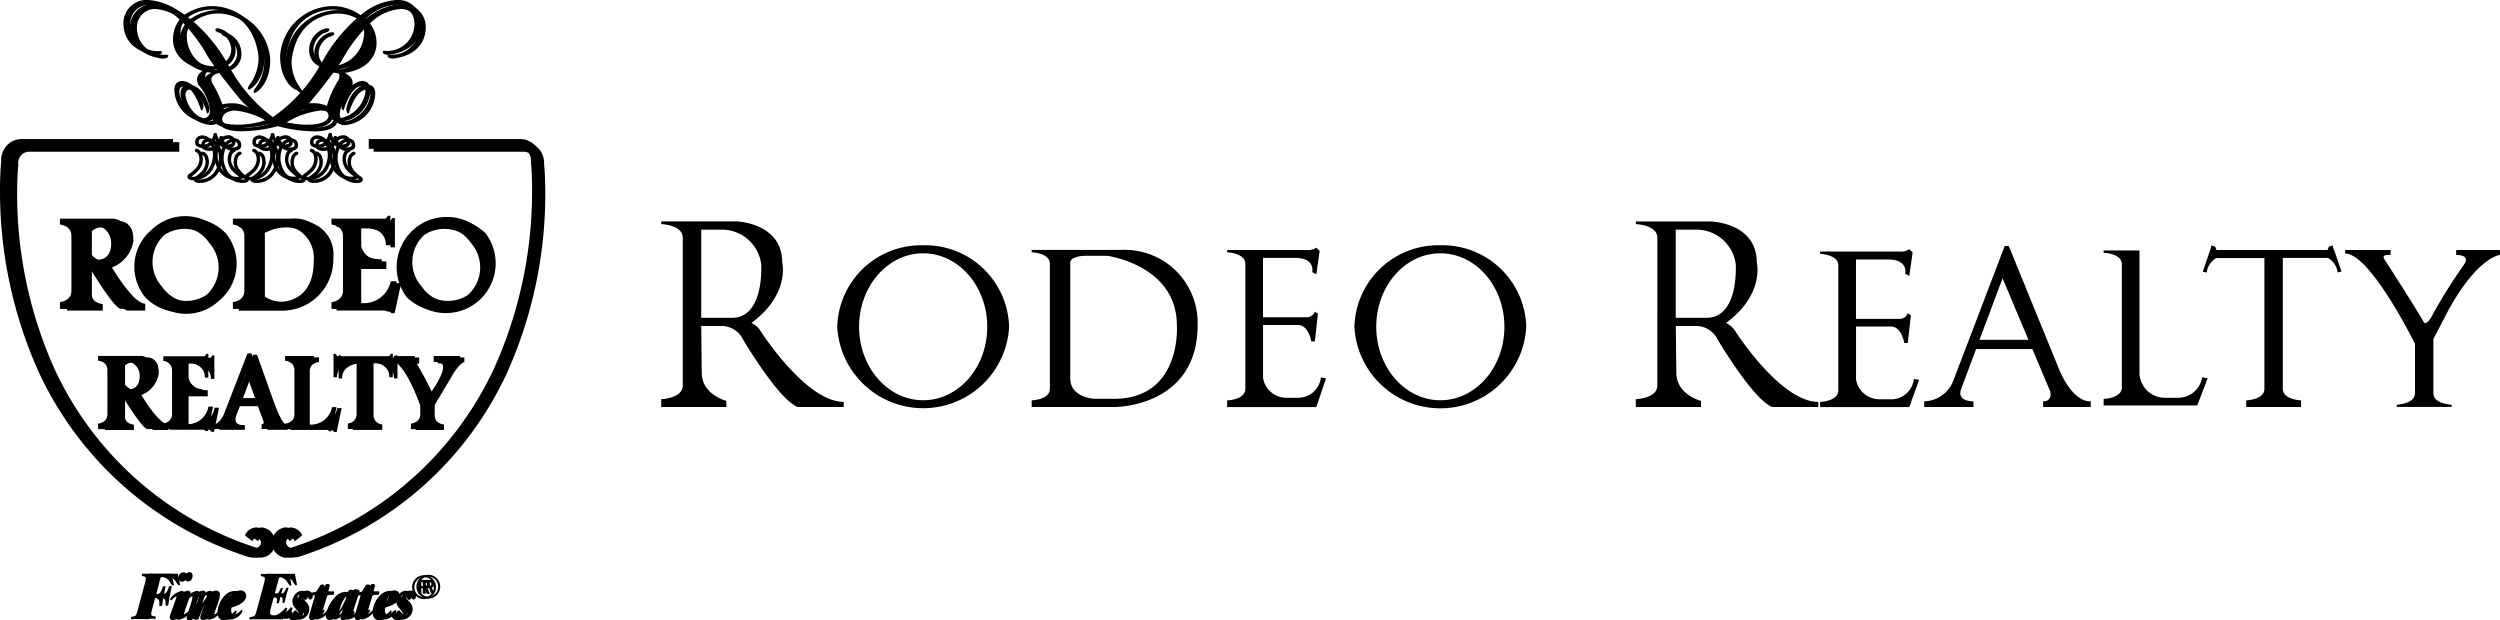
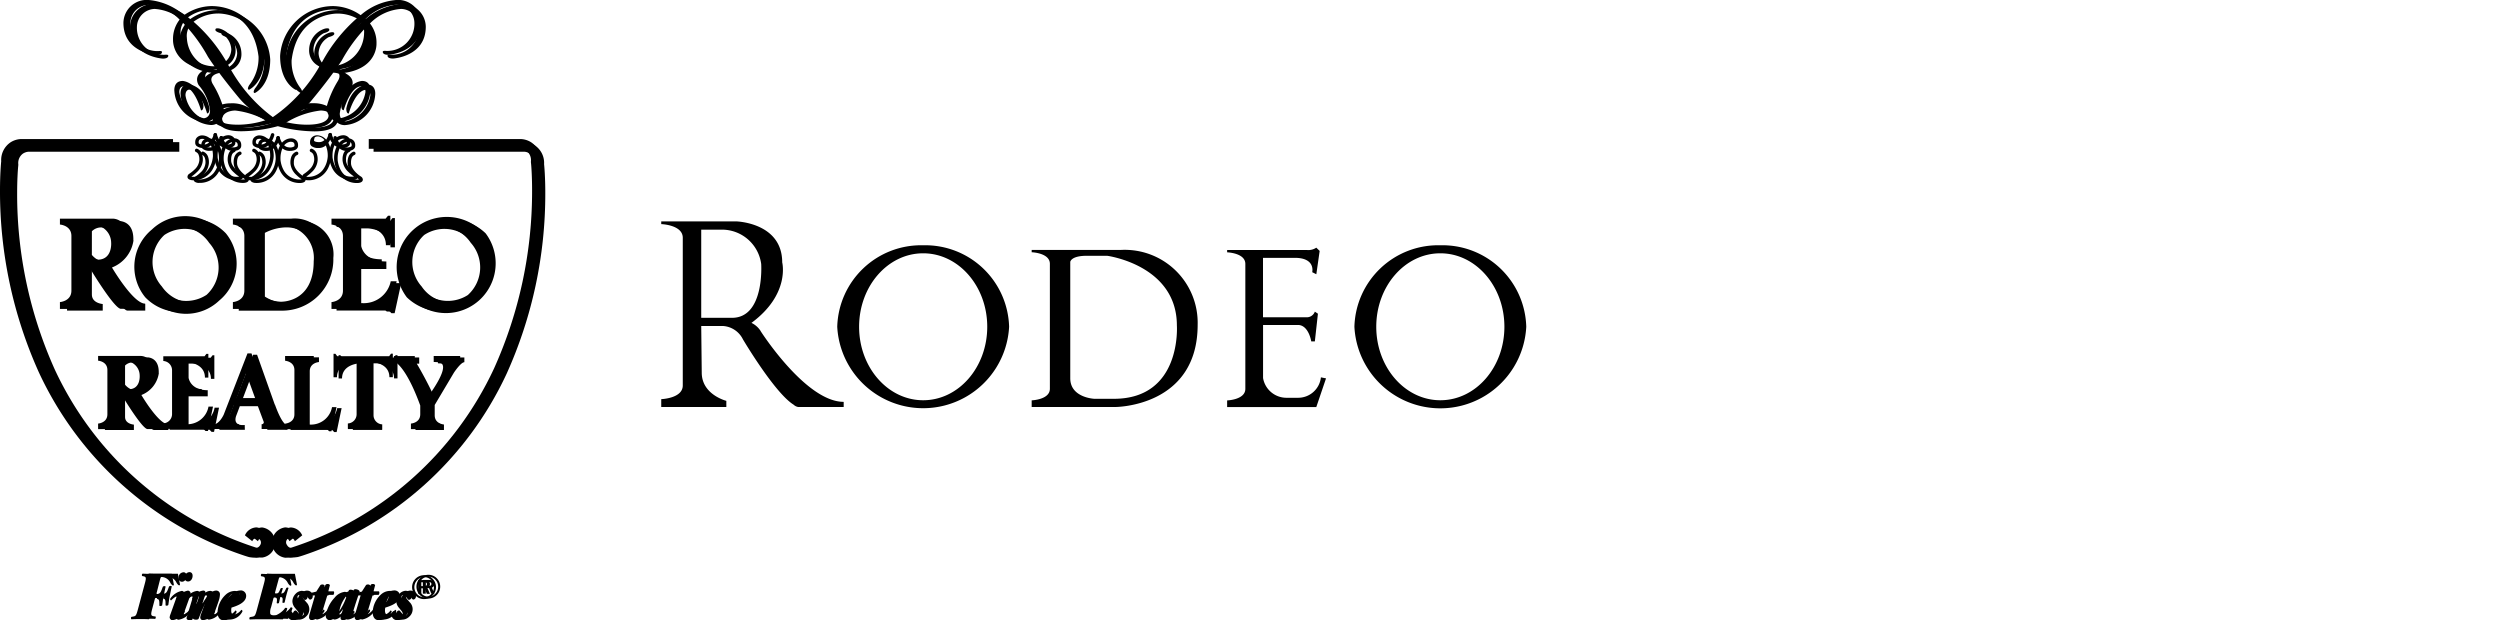
<svg xmlns="http://www.w3.org/2000/svg" id="Group_104634" data-name="Group 104634" width="169.877" height="42.148" viewBox="0 0 169.877 42.148">
  <defs>
    <clipPath id="clip-path">
      <rect id="Rectangle_44425" data-name="Rectangle 44425" width="169.877" height="42.148" fill="none" />
    </clipPath>
  </defs>
  <g id="Group_104633" data-name="Group 104633" transform="translate(0 0)" clip-path="url(#clip-path)">
    <path id="Path_74936" data-name="Path 74936" d="M41.609,13.452a1.444,1.444,0,0,0-.656-1.3,1.424,1.424,0,0,0-.659-.208H29.935v.659H40.277a.82.82,0,0,1,.367.133.8.8,0,0,1,.31.729v.017l0,.019s0,.041.012.127c.023.257.068.895.068,1.813a29.268,29.268,0,0,1-2.583,12.084A22.978,22.978,0,0,1,24.74,39.685a.912.912,0,0,1-.468.043h0a.378.378,0,0,1-.262-.2.3.3,0,1,1,.525-.285.278.278,0,0,1,.013.028h0l.5-.4a.891.891,0,0,0-.792-.541,1.041,1.041,0,0,0-.015,2.06,2.642,2.642,0,0,0,.5-.036c.018,0,.257-.07.516-.161A23.592,23.592,0,0,0,39.045,27.807a29.934,29.934,0,0,0,2.646-12.364c0-1.138-.069-1.86-.082-1.991" transform="translate(-4.878 -2.494)" />
    <path id="Path_74937" data-name="Path 74937" d="M.082,13.452a1.444,1.444,0,0,1,.656-1.3,1.424,1.424,0,0,1,.659-.208H11.757v.659H1.414a.821.821,0,0,0-.366.133.8.8,0,0,0-.31.729v.017l0,.019s0,.041-.013.127c-.022.257-.067.895-.067,1.813A29.268,29.268,0,0,0,3.238,27.527,22.981,22.981,0,0,0,16.951,39.685a.911.911,0,0,0,.468.043h0a.378.378,0,0,0,.262-.2.3.3,0,1,0-.525-.285.278.278,0,0,0-.013.028h0l-.5-.4a.891.891,0,0,1,.792-.541,1.041,1.041,0,0,1,.015,2.06,2.642,2.642,0,0,1-.5-.036c-.018,0-.257-.07-.516-.161A23.592,23.592,0,0,1,2.646,27.807,29.921,29.921,0,0,1,0,15.443c0-1.138.069-1.86.082-1.991" transform="translate(0 -2.494)" />
    <path id="Path_74938" data-name="Path 74938" d="M16.885,51.716c-.1.135-.3.317-.354.317-.032,0-.04-.037-.016-.1.119-.331.219-.6.294-.833a1.468,1.468,0,0,0,.08-.415.252.252,0,0,0-.251-.271c-.39,0-.7.49-.93.866h-.017l.187-.572c.036-.108.052-.294-.131-.294a.971.971,0,0,0-.76.555.08.08,0,0,0,.072.074c.092-.1.256-.252.338-.252.048,0,.044.074.017.168-.06.2-.362,1.2-.382,1.263-.04.149.116.187.215.187s.163-.019.191-.085a7.9,7.9,0,0,1,.616-1.309c.139-.21.247-.3.3-.3.036,0,.052.028.052.066a.822.822,0,0,1-.052.218c-.1.326-.218.647-.339.974a.833.833,0,0,0-.059.251.192.192,0,0,0,.172.183,1.063,1.063,0,0,0,.836-.6c0-.061-.036-.1-.08-.089m1.407-1.3a.925.925,0,0,0-.624.271,1.711,1.711,0,0,0-.537,1.188c0,.3.139.536.426.536a1,1,0,0,0,.866-.559.093.093,0,0,0-.079-.108.786.786,0,0,1-.517.326c-.119,0-.171-.13-.171-.256a.864.864,0,0,1,.02-.225c.322-.1,1-.32,1-.8a.369.369,0,0,0-.386-.373m-.207.7a.806.806,0,0,1-.378.265,1.727,1.727,0,0,1,.275-.643c.059-.079.119-.12.17-.12s.076.055.076.107a.769.769,0,0,1-.143.392m3.623.475c-.013.02-.025.036-.036.055a1.558,1.558,0,0,1-.585.426v0a.418.418,0,0,1-.04.015.826.826,0,0,1-.146.033l-.043,0a.432.432,0,0,1-.045,0h-.105c-.29,0-.354-.032-.39-.112a.861.861,0,0,1,.056-.442L20.526,51c.032-.126.047-.14.151-.14h.262c.207,0,.247.038.223.261l-.012.116c.015.037.119.032.151,0,.036-.149.071-.316.119-.494s.1-.35.147-.494c-.012-.042-.112-.047-.151,0l-.051.112c-.1.223-.155.261-.362.261H20.74c-.1,0-.112-.009-.076-.14l.219-.811c.047-.176.059-.186.195-.186h.149a.678.678,0,0,1,.684.4c.2.307.236.123.236.123l-.141-.741H20.668c-.154,0-.358,0-.544-.014a.116.116,0,0,0-.028.163l.1.019c.186.037.183.126.083.5L19.81,51.67c-.116.434-.147.466-.335.5l-.135.023c-.056.018-.06.135-.021.163.2-.009.378-.014.578-.014h.517c.163,0,.343,0,.51,0l.164,0v0h.189v0l.284.008a3.6,3.6,0,0,0,.307-.736.109.109,0,0,0-.159-.028m-6.865-.768a.866.866,0,0,0,.051-.2.214.214,0,0,0-.183-.206,1.245,1.245,0,0,0-.8.536.091.091,0,0,0,.064.112c.063-.07.286-.265.354-.265.02,0,.02.028.007.065l-.413,1.16a.662.662,0,0,0-.048.2c0,.055.08.187.184.187a1.184,1.184,0,0,0,.835-.555.088.088,0,0,0-.075-.112,1.226,1.226,0,0,1-.374.294c-.028,0-.032-.028-.016-.07Zm-.014-1.669a.356.356,0,0,0-.351.353.239.239,0,0,0,.207.288c.182.018.318-.141.338-.345.018-.176-.059-.282-.194-.3m-2.034.513c.047-.176.052-.186.187-.186h.261a.679.679,0,0,1,.684.4c.195.307.236.123.236.123l-.142-.741h-1.44c-.156,0-.354,0-.545-.014a.121.121,0,0,0-.028.163l.095.019c.187.037.184.126.083.5l-.464,1.733c-.116.434-.147.466-.319.5l-.123.023c-.04.018-.044.135,0,.163.2-.009.377-.014.569-.014s.393,0,.616.014a.162.162,0,0,0,.028-.163l-.131-.018c-.2-.028-.2-.127-.1-.5l.167-.624c.032-.126.048-.14.147-.14h.31a.638.638,0,0,1,.121.009v-.122l.014.18c.127.016.153.093.155.307v.142c.025.051.154.035.19-.021.03-.185.053-.406.1-.628s.089-.449.135-.637c-.02-.051-.146-.047-.191.01l-.055.146c-.1.27-.158.328-.363.353v.01l-.042,0h-.309c-.1,0-.112-.009-.076-.135Zm18.769.3a.256.256,0,0,0-.088-.2.391.391,0,0,0-.266-.078h-.434v.937h.2v-.379H31.2l.151.379h.211l-.173-.412a.253.253,0,0,0,.174-.247m-.382.132h-.206v-.263H31.2c.107,0,.16.044.16.128s-.058.135-.175.135m-1.262.314a.624.624,0,0,0-.426.2.751.751,0,0,0-.223.508.733.733,0,0,0,.2.469l.131.164a.4.4,0,0,1,.116.237.141.141,0,0,1-.135.135c-.08,0-.159-.051-.315-.243-.047-.055-.079-.1-.123-.1-.1,0-.195.121-.195.27a.379.379,0,0,0,.393.36.687.687,0,0,0,.5-.206.669.669,0,0,0,.036-.992l-.151-.182a.334.334,0,0,1-.1-.209.12.12,0,0,1,.1-.122c.079,0,.155.051.314.266a.131.131,0,0,0,.091.065.215.215,0,0,0,.184-.242.379.379,0,0,0-.389-.373m-7.067,0a.622.622,0,0,0-.426.2.75.75,0,0,0-.222.508.732.732,0,0,0,.195.469l.131.164a.406.406,0,0,1,.115.237.141.141,0,0,1-.135.135c-.079,0-.159-.051-.313-.243-.048-.055-.08-.1-.123-.1-.1,0-.2.121-.2.27a.38.38,0,0,0,.394.36.687.687,0,0,0,.5-.206.669.669,0,0,0,.035-.992l-.151-.182a.332.332,0,0,1-.1-.209.12.12,0,0,1,.1-.122c.08,0,.155.051.314.266a.133.133,0,0,0,.093.065c.059,0,.182-.06.182-.242a.379.379,0,0,0-.389-.373m6.022,1.328a.781.781,0,0,1-.517.326c-.119,0-.171-.13-.171-.256a.864.864,0,0,1,.02-.225c.323-.1,1-.32,1-.8a.369.369,0,0,0-.386-.373.927.927,0,0,0-.624.271,1.711,1.711,0,0,0-.537,1.188c0,.3.139.536.426.536a1,1,0,0,0,.867-.559.093.093,0,0,0-.08-.108m-.362-1a.246.246,0,0,1,.171-.12c.048,0,.076.055.076.107a.761.761,0,0,1-.143.392.811.811,0,0,1-.377.265,1.722,1.722,0,0,1,.274-.643m3.215-1.156a.772.772,0,0,0-.57-.239.812.812,0,1,0,.57.239m-.1,1.057a.651.651,0,0,1-.939,0,.694.694,0,0,1,0-.965.636.636,0,0,1,.473-.2.626.626,0,0,1,.467.2.692.692,0,0,1,0,.964m-7.308,1.036c-.16.191-.351.358-.423.358-.044,0-.044-.042-.024-.108l.37-1.206h.4c.039-.032.083-.182.019-.242H24.3l.108-.424a.166.166,0,0,0-.148-.079.228.228,0,0,0-.135.037l-.286.448-.346.083c-.044.028-.072.14-.032.177h.294l-.362,1.234a.852.852,0,0,0-.044.252.2.2,0,0,0,.183.2,1.31,1.31,0,0,0,.867-.625c0-.061-.02-.1-.079-.107m3.1,0c-.159.191-.351.358-.422.358-.044,0-.044-.042-.024-.108l.37-1.206h.4c.04-.032.083-.182.02-.242h-.366l.108-.424a.166.166,0,0,0-.148-.079.224.224,0,0,0-.135.037l-.286.448-.346.083c-.044.028-.072.14-.032.177h.294l-.362,1.234a.859.859,0,0,0-.044.252.2.2,0,0,0,.184.2,1.306,1.306,0,0,0,.866-.625c0-.061-.019-.1-.079-.107m-1.052.089a.943.943,0,0,1-.374.288c-.028,0-.024-.037-.008-.1.152-.517.326-1.034.478-1.472a.264.264,0,0,0-.148-.12.4.4,0,0,0-.146-.028.183.183,0,0,0-.108.032l-.092.219a.3.3,0,0,0-.175-.107,1.045,1.045,0,0,0-.708.4,2.267,2.267,0,0,0-.6,1.239.281.281,0,0,0,.242.29c.29,0,.673-.369.907-.732h.016l-.119.358a.731.731,0,0,0-.044.2.173.173,0,0,0,.154.182,1.1,1.1,0,0,0,.8-.545c0-.065-.036-.1-.075-.1m-.839-.168c-.119.186-.338.46-.426.46-.032,0-.052-.028-.055-.074V51.94a2.291,2.291,0,0,1,.394-1.016c.135-.2.206-.242.267-.242s.119.042.166.176a3.842,3.842,0,0,1-.346.737" transform="translate(-2.348 -10.262)" />
    <path id="Path_74939" data-name="Path 74939" d="M22.128,32.712h-.145v0h-.219v-3.7c0-.591.632-.633.632-.633v-.321H20.447v.321s.633.042.633.633v3.007c0,.591-.633.633-.633.633v.376h1.379v0H23.3l.138.144H23.6l.342-1.639h-.306a1.452,1.452,0,0,1-1.51,1.182M33.8,19.56a3.407,3.407,0,0,0-5.081,4.509A3.407,3.407,0,0,0,33.8,19.56M32.886,23.9A2.513,2.513,0,0,1,29.42,23.2a2.514,2.514,0,0,1,.177-3.531,2.513,2.513,0,0,1,3.466.693,2.514,2.514,0,0,1-.177,3.531M6.848,23.751V21.687a1.625,1.625,0,0,1,.32.383c.306.5,1.711,2.781,2.12,2.781h1.218v-.424l-.01-.052c-.819,0-2.269-2.474-2.269-2.474A2.342,2.342,0,0,0,9.7,20.061l-.009-.051a1.125,1.125,0,0,0,0-.133c-.034-1.17-.945-1.153-.945-1.153H8.4c-.036,0-.074,0-.112,0H5.147v.4s.78.051.78.779v3.709c0,.729-.78.78-.78.78v.464H7.59V24.4s-.742-.047-.742-.647m0-4.338a.894.894,0,0,1,.707-.259,1.223,1.223,0,0,1,1.073,1.19s.1,1.127-.87,1.165a1.678,1.678,0,0,1-.367-.074,1.412,1.412,0,0,1-.544-.407Zm16.529,1.823a2.287,2.287,0,0,0-2.514-2.514H16.9v.4s.779.051.779.779v3.709c0,.729-.779.78-.779.78v.464h2.859a3.5,3.5,0,0,0,3.615-3.615m-4.683-1.705a3.262,3.262,0,0,1,1.461-.377,2.228,2.228,0,0,1,2.24,2.451c0,2.876-2.263,2.758-2.263,2.758a3.01,3.01,0,0,1-1.438-.472Zm8.667,5.5h.221l.448-2.059h-.4a1.872,1.872,0,0,1-1.98,1.485h-.354V22.006h1.722v-.519c-1.58,0-1.722-1.061-1.722-1.061v-1.2h.472s1.533.07,1.533,1.3H27.6v-2H27.44l-.165.2H23.6v.4s.779.051.779.779v3.709c0,.729-.779.78-.779.78v.464h3.583ZM16.025,19.56a3.276,3.276,0,0,0-4.626-.1,3.277,3.277,0,0,0-.455,4.606,3.277,3.277,0,0,0,4.627.1,3.277,3.277,0,0,0,.454-4.606M15.112,23.9a2.514,2.514,0,0,1-3.466-.693,2.513,2.513,0,0,1,.177-3.531,2.513,2.513,0,0,1,3.466.693,2.513,2.513,0,0,1-.177,3.531m12.407,4.171H23.991l-.125-.163h-.127V29.5h.234c0-.975,1.169-1.032,1.169-1.032h.165V32.02a.627.627,0,0,1-.595.62v.369h.009v.014h1.993v-.014h.01V32.64a.627.627,0,0,1-.595-.62V28.467h.237s1.169.057,1.169,1.032h.233V27.9h-.125Zm-8.141,3.227-1.215-3.419h-.271l-1.615,4.161s-.294.661-.7.661v.318h1.741l-.009-.331s-.813.131-.6-.595l.26-.689h1.606L19,32.544a.135.135,0,0,1-.147.147v.324h1.385v-.331s-.307.153-.861-1.39m-2.215-.377.636-1.685.612,1.685Zm-3.427,1.775h-.27V30.718h1.313V30.3c-1.2,0-1.313-.854-1.313-.854v-.967h.359S15,28.537,15,29.524h.233V27.911H15.1l-.126.165H12.171v.32a.629.629,0,0,1,.595.627v2.984a.63.63,0,0,1-.595.627v.373H14.9l.138.146h.168l.342-1.656h-.306a1.458,1.458,0,0,1-1.51,1.195m-3.5-2.062a1.9,1.9,0,0,0,1.193-1.49l-.008-.043a.767.767,0,0,0,0-.108c-.027-.949-.765-.935-.765-.935h-.278l-.092,0H7.741v.321s.631.042.631.633v3.007c0,.591-.631.633-.631.633v.376H9.723v-.367s-.6-.038-.6-.525V30.457a1.326,1.326,0,0,1,.26.311c.248.408,1.388,2.255,1.719,2.255h.987v-.344l-.008-.043c-.664,0-1.84-2.007-1.84-2.007m-.678-.377a1.14,1.14,0,0,1-.441-.33V28.613a.725.725,0,0,1,.574-.21.992.992,0,0,1,.87.965s.082.914-.7.945a1.4,1.4,0,0,1-.3-.061m20.98-1.787c.518,0,.554.118.554.118.413.412-.849,2.1-.849,2.1-.518-1.131-1.155-2.192-1.155-2.192h.165v-.432H27.841v.362s.765.188,1.79,3v.594c0,.591-.633.633-.633.633v.376h1.949v-.376s-.633-.042-.633-.633v-.709l1.315-2.211s.472-.715.715-.715v-.322h-1.8Z" transform="translate(-1.075 -3.866)" />
    <path id="Path_74940" data-name="Path 74940" d="M29.121,0a4.215,4.215,0,0,0-2.4,1.031A3.331,3.331,0,0,0,24.854.413,3.618,3.618,0,0,0,21.247,3.8c0,1.827,1.049,2.3,1.049,2.3.188,0,0-.306,0-.306a2.994,2.994,0,0,1-.636-1.945C22.072.519,24.854.649,24.854.649a2.809,2.809,0,0,1,1.643.563,10.752,10.752,0,0,0-2.361,2.937l-.083.146a1.136,1.136,0,0,1-.543-.936,1.321,1.321,0,0,1,.7-1.1c.449-.118.377-.248.377-.248,0-.153-.318-.059-.318-.059a1.524,1.524,0,0,0-1.049,1.4,1.183,1.183,0,0,0,.7,1.16,10.581,10.581,0,0,1-3.2,3.469,10.581,10.581,0,0,1-3.2-3.469,1.182,1.182,0,0,0,.7-1.16,1.524,1.524,0,0,0-1.048-1.4s-.319-.094-.319.059c0,0-.071.13.377.248a1.321,1.321,0,0,1,.7,1.1,1.136,1.136,0,0,1-.543.936c-.053-.093-.082-.146-.082-.146a10.767,10.767,0,0,0-2.362-2.937A2.812,2.812,0,0,1,16.587.649s2.781-.13,3.194,3.194a3,3,0,0,1-.637,1.945s-.188.306,0,.306c0,0,1.049-.472,1.049-2.3A3.618,3.618,0,0,0,16.587.413a3.332,3.332,0,0,0-1.869.618A4.214,4.214,0,0,0,12.32,0,1.581,1.581,0,0,0,10.6,1.556c0,2.051,2.24,2.181,2.24,2.181.424,0,.377-.213.377-.213,0-.082-.229-.053-.229-.053a1.841,1.841,0,0,1-1.918-1.917,1.251,1.251,0,0,1,1.22-1.22,3.3,3.3,0,0,1,2.128,1,2.122,2.122,0,0,0-.447,1.381s-.083,1.6,2.052,1.98c0,0,.055.009.149.017-.919.422-.448,1.088-.448,1.088a3.211,3.211,0,0,1,.762,1.7c0,.534-.432.534-.432.534a2.161,2.161,0,0,1-1.658-1.768c0-.392.244-.392.244-.392.785-.032,1.233,1.627,1.233,1.627.188,0,.165-.354.165-.354C15.682,5.552,14.629,5.5,14.629,5.5c-.66,0-.566.707-.566.707a2.235,2.235,0,0,0,2.075,2.075.8.8,0,0,0,.523-.176c.119.294.5.608,1.559.608a9.927,9.927,0,0,0,2.5-.347,9.927,9.927,0,0,0,2.5.347c1.063,0,1.44-.314,1.559-.608a.8.8,0,0,0,.523.176,2.235,2.235,0,0,0,2.075-2.075s.094-.707-.566-.707c0,0-1.053.047-1.407,1.635,0,0-.023.354.165.354,0,0,.448-1.658,1.234-1.627,0,0,.244,0,.244.392a2.161,2.161,0,0,1-1.658,1.768s-.433,0-.433-.534a3.2,3.2,0,0,1,.762-1.7s.471-.666-.448-1.088c.093-.008.149-.017.149-.017,2.134-.377,2.052-1.98,2.052-1.98a2.118,2.118,0,0,0-.448-1.381,3.307,3.307,0,0,1,2.129-1,1.251,1.251,0,0,1,1.22,1.22,1.841,1.841,0,0,1-1.917,1.917s-.23-.029-.23.053c0,0-.047.213.377.213,0,0,2.24-.13,2.24-2.181A1.581,1.581,0,0,0,29.121,0M22.244,7.373l-.01.008h0l.011-.008m-3.037.008h0l-.01-.008.011.008M14.488,2.3a1.2,1.2,0,0,1,.166-.743,10.735,10.735,0,0,1,1.689,2.3c.136.21.286.429.444.649h0a2.292,2.292,0,0,1-2.3-2.2m1.78,3.195c-.363-.609.3-.757.526-.789l.075-.009h.058c.752,1.032,1.585,2.018,1.585,2.018a5.466,5.466,0,0,0,.675.65,2.158,2.158,0,0,0-1.3-.351,2.067,2.067,0,0,0-.867.186,6.689,6.689,0,0,0-.748-1.706m2.118,2.973c-1.563,0-1.494-.594-1.48-.668a1.261,1.261,0,0,0,.068-.161c.223-.356.822-.35.822-.35a5.774,5.774,0,0,1,2.444.88,6.289,6.289,0,0,1-1.855.3m4.668,0a6.289,6.289,0,0,1-1.855-.3,5.774,5.774,0,0,1,2.444-.88s.6-.006.822.35a1.375,1.375,0,0,0,.067.161c.015.074.084.668-1.479.668m2.118-2.973A6.719,6.719,0,0,0,24.424,7.2a2.067,2.067,0,0,0-.867-.186,2.152,2.152,0,0,0-1.3.351,5.579,5.579,0,0,0,.675-.65s.831-.986,1.584-2.018h.059l.074.009c.231.032.889.18.526.789M26.952,2.3a2.292,2.292,0,0,1-2.3,2.2c.157-.22.308-.439.444-.649a10.735,10.735,0,0,1,1.689-2.3,1.2,1.2,0,0,1,.165.743" transform="translate(-2.213 0)" />
    <path id="Path_74941" data-name="Path 74941" d="M18.6,13.814a2.11,2.11,0,0,1-.219-.808,1.893,1.893,0,0,1,.2-.924c-.021-.029-.041-.059-.058-.087a1.565,1.565,0,0,1-.183-.423.117.117,0,0,1,.086-.142.116.116,0,0,1,.142.086s.01.041.035.108a1.322,1.322,0,0,0,.119.246l0,0a.927.927,0,0,1,.108-.1.84.84,0,0,1,.481-.195.505.505,0,0,1,.422.173.453.453,0,0,1,.089.279.5.5,0,0,1,0,.063.29.29,0,0,1-.089.206.434.434,0,0,1-.174.1,1,1,0,0,1-.3.042h-.029a.737.737,0,0,1-.479-.176,1.77,1.77,0,0,0-.134.738s0,.018,0,.057.01.093.023.16a1.851,1.851,0,0,0,.165.487A1.239,1.239,0,0,0,20,14.4c.006,0,.027,0,.054-.008l.024-.006a2.346,2.346,0,0,1-.366-.294,1.211,1.211,0,0,1-.413-.819c0-.01,0-.033,0-.065a1.088,1.088,0,0,1,.056-.351.581.581,0,0,1,.328-.358.118.118,0,0,1,.087.219.343.343,0,0,0-.192.219.867.867,0,0,0-.043.271c0,.032,0,.049,0,.049v.011c-.009.362.381.718.588.862.067.049.109.074.109.074l.023.018a.26.26,0,0,1,.089.181.191.191,0,0,1-.081.154.353.353,0,0,1-.113.053.7.7,0,0,1-.136.025H20a1.482,1.482,0,0,1-1.4-.818m.635-1.61h.024a.548.548,0,0,0,.305-.074.049.049,0,0,0,.018-.044l0-.021a.176.176,0,0,0,0-.035.222.222,0,0,0-.04-.135c-.032-.037-.083-.079-.233-.081l-.022,0a.614.614,0,0,0-.074.016.662.662,0,0,0-.237.124.722.722,0,0,0-.1.1.518.518,0,0,0,.36.142" transform="translate(-3.829 -2.386)" />
    <path id="Path_74942" data-name="Path 74942" d="M16.44,14.633h-.009a.52.52,0,0,1-.248-.077A.192.192,0,0,1,16.1,14.4a.259.259,0,0,1,.09-.182l.023-.017s.042-.025.108-.074a2.155,2.155,0,0,0,.246-.207.986.986,0,0,0,.343-.655v-.011s0-.017,0-.05a.818.818,0,0,0-.043-.271.34.34,0,0,0-.191-.219.118.118,0,0,1,.087-.219.576.576,0,0,1,.326.358,1.067,1.067,0,0,1,.057.351c0,.033,0,.057,0,.066a1.207,1.207,0,0,1-.412.817,2.36,2.36,0,0,1-.367.3.723.723,0,0,0,.077.013,1.261,1.261,0,0,0,1.025-.436,1.661,1.661,0,0,0,.333-.742,1.523,1.523,0,0,0,.028-.213,1.78,1.78,0,0,0-.134-.741.732.732,0,0,1-.475.174h-.035a.714.714,0,0,1-.469-.14.288.288,0,0,1-.09-.2.4.4,0,0,1,0-.063.453.453,0,0,1,.089-.279.5.5,0,0,1,.423-.173.841.841,0,0,1,.479.195.992.992,0,0,1,.108.1,1.374,1.374,0,0,0,.122-.251,1.012,1.012,0,0,0,.035-.108.118.118,0,0,1,.142-.087.117.117,0,0,1,.086.142,1.571,1.571,0,0,1-.181.423c-.018.028-.038.058-.059.087a1.911,1.911,0,0,1,.2.927,2.11,2.11,0,0,1-.22.8,1.48,1.48,0,0,1-1.4.818ZM16.9,11.9a.218.218,0,0,0-.04.135.227.227,0,0,0,0,.028v.006l0,.021a.055.055,0,0,0,.018.045.233.233,0,0,0,.082.044.83.83,0,0,0,.223.03h.03a.513.513,0,0,0,.354-.143l-.04-.044a.649.649,0,0,0-.378-.2l-.02,0c-.152,0-.2.044-.234.081" transform="translate(-3.362 -2.386)" />
-     <path id="Path_74943" data-name="Path 74943" d="M23.519,13.815a2.092,2.092,0,0,1-.219-.809,1.892,1.892,0,0,1,.2-.923c-.021-.029-.041-.059-.059-.087a1.6,1.6,0,0,1-.182-.423.118.118,0,0,1,.087-.142.116.116,0,0,1,.142.086s.01.041.035.109a1.346,1.346,0,0,0,.119.246l0,0a.81.81,0,0,1,.108-.1.833.833,0,0,1,.482-.195.507.507,0,0,1,.421.172.455.455,0,0,1,.089.28.394.394,0,0,1,0,.063.29.29,0,0,1-.089.2.445.445,0,0,1-.174.1,1.017,1.017,0,0,1-.3.041h-.029a.745.745,0,0,1-.479-.176,1.782,1.782,0,0,0-.134.737s0,.019,0,.057.01.093.024.161a1.835,1.835,0,0,0,.165.487,1.241,1.241,0,0,0,1.194.691.48.48,0,0,0,.052-.009A.115.115,0,0,0,25,14.383a2.372,2.372,0,0,1-.366-.294,1.212,1.212,0,0,1-.413-.817c0-.009,0-.033,0-.067a1.084,1.084,0,0,1,.056-.351A.584.584,0,0,1,24.6,12.5a.117.117,0,0,1,.153.066.119.119,0,0,1-.066.153.339.339,0,0,0-.191.218.848.848,0,0,0-.044.271.411.411,0,0,0,0,.05v.01c-.009.363.381.719.588.863.067.048.109.073.109.074l.023.017a.262.262,0,0,1,.089.182.191.191,0,0,1-.081.154.371.371,0,0,1-.113.053.668.668,0,0,1-.135.024h-.017a1.481,1.481,0,0,1-1.4-.818m.635-1.61h.024a.556.556,0,0,0,.305-.074.054.054,0,0,0,.018-.045l0-.021s0-.009,0-.034a.222.222,0,0,0-.04-.135c-.032-.038-.083-.08-.233-.081l-.022,0a.477.477,0,0,0-.075.016.645.645,0,0,0-.237.123.812.812,0,0,0-.1.1.522.522,0,0,0,.36.143" transform="translate(-4.855 -2.386)" />
    <path id="Path_74944" data-name="Path 74944" d="M21.356,14.633h-.008a.52.52,0,0,1-.248-.077.192.192,0,0,1-.082-.154.263.263,0,0,1,.09-.182l.023-.017s.042-.025.108-.074a2.152,2.152,0,0,0,.246-.207.986.986,0,0,0,.343-.657v-.01a.394.394,0,0,0,0-.05.844.844,0,0,0-.044-.271.338.338,0,0,0-.191-.219.118.118,0,0,1,.087-.219.579.579,0,0,1,.327.358,1.06,1.06,0,0,1,.055.351c0,.032,0,.056,0,.066a1.207,1.207,0,0,1-.412.818,2.36,2.36,0,0,1-.367.3.457.457,0,0,0,.077.013,1.263,1.263,0,0,0,1.025-.435,1.671,1.671,0,0,0,.334-.742,1.6,1.6,0,0,0,.028-.214,1.8,1.8,0,0,0-.133-.741.736.736,0,0,1-.476.174H22.1a.714.714,0,0,1-.469-.14.292.292,0,0,1-.09-.2.536.536,0,0,1,0-.065.453.453,0,0,1,.089-.279.506.506,0,0,1,.423-.173.841.841,0,0,1,.479.195.925.925,0,0,1,.108.1,1.324,1.324,0,0,0,.122-.251,1.012,1.012,0,0,0,.035-.108.118.118,0,0,1,.142-.087.117.117,0,0,1,.086.142,1.559,1.559,0,0,1-.182.423c-.017.028-.037.058-.058.087a1.91,1.91,0,0,1,.2.927,2.075,2.075,0,0,1-.22.805,1.48,1.48,0,0,1-1.4.818Zm.46-2.736a.219.219,0,0,0-.04.135v.033l0,.021a.055.055,0,0,0,.018.045.227.227,0,0,0,.082.044.83.83,0,0,0,.223.03h.029a.517.517,0,0,0,.355-.143l-.04-.044a.651.651,0,0,0-.378-.2l-.02,0c-.152,0-.2.044-.234.081" transform="translate(-4.388 -2.386)" />
    <path id="Path_74945" data-name="Path 74945" d="M28.465,13.815a2.079,2.079,0,0,1-.219-.809,1.9,1.9,0,0,1,.2-.923c-.021-.029-.041-.059-.059-.087a1.651,1.651,0,0,1-.183-.423.119.119,0,0,1,.088-.142.117.117,0,0,1,.142.086.983.983,0,0,0,.035.109,1.346,1.346,0,0,0,.119.246l0,0a.924.924,0,0,1,.108-.1.84.84,0,0,1,.481-.195.5.5,0,0,1,.421.172.457.457,0,0,1,.089.28.505.505,0,0,1,0,.063.291.291,0,0,1-.09.2.437.437,0,0,1-.173.1.993.993,0,0,1-.3.041h-.03a.749.749,0,0,1-.479-.176,1.768,1.768,0,0,0-.133.737.517.517,0,0,0,0,.057c0,.038.01.093.023.161a1.87,1.87,0,0,0,.165.487,1.24,1.24,0,0,0,1.192.691.533.533,0,0,0,.055-.008l.023-.006a2.372,2.372,0,0,1-.366-.294,1.208,1.208,0,0,1-.412-.817c0-.009,0-.033,0-.067a1.065,1.065,0,0,1,.056-.351.579.579,0,0,1,.327-.358.118.118,0,0,1,.153.066.119.119,0,0,1-.066.153.342.342,0,0,0-.192.218.844.844,0,0,0-.043.271c0,.033,0,.049,0,.049v.011c-.009.363.381.719.588.863.066.048.109.073.109.073l.022.018a.259.259,0,0,1,.09.182.2.2,0,0,1-.081.154.394.394,0,0,1-.114.053.668.668,0,0,1-.135.024h-.017a1.48,1.48,0,0,1-1.4-.818M29.1,12.2h.025a.558.558,0,0,0,.305-.074.057.057,0,0,0,.019-.045v-.021a.3.3,0,0,0,0-.034.227.227,0,0,0-.04-.135c-.032-.038-.084-.08-.233-.081l-.022,0a.49.49,0,0,0-.074.016.639.639,0,0,0-.237.123.765.765,0,0,0-.1.1.521.521,0,0,0,.359.143" transform="translate(-5.887 -2.386)" />
-     <path id="Path_74946" data-name="Path 74946" d="M26.3,14.632h-.008a.516.516,0,0,1-.248-.077.194.194,0,0,1-.083-.154.26.26,0,0,1,.091-.182l.023-.017s.041-.025.108-.074a2.155,2.155,0,0,0,.246-.207.989.989,0,0,0,.343-.656v-.01s0-.017,0-.05a.862.862,0,0,0-.043-.271.34.34,0,0,0-.191-.219.118.118,0,0,1,.087-.219.576.576,0,0,1,.326.358,1.044,1.044,0,0,1,.056.351c0,.032,0,.056,0,.066a1.212,1.212,0,0,1-.412.818,2.4,2.4,0,0,1-.367.3.723.723,0,0,0,.077.013,1.259,1.259,0,0,0,1.025-.436,1.647,1.647,0,0,0,.334-.741,1.6,1.6,0,0,0,.028-.214,1.782,1.782,0,0,0-.133-.741.735.735,0,0,1-.475.174h-.036a.717.717,0,0,1-.469-.14.294.294,0,0,1-.09-.2.517.517,0,0,1,0-.063.455.455,0,0,1,.09-.279A.5.5,0,0,1,27,11.58a.84.84,0,0,1,.479.195.991.991,0,0,1,.108.1,1.384,1.384,0,0,0,.123-.251c.025-.068.035-.108.035-.108a.118.118,0,1,1,.229.055A1.589,1.589,0,0,1,27.79,12c-.018.028-.037.058-.059.087a1.894,1.894,0,0,1,.2.927,2.079,2.079,0,0,1-.219.805,1.481,1.481,0,0,1-1.4.817Zm.46-2.735a.246.246,0,0,0-.039.163v.006l0,.021a.057.057,0,0,0,.02.045.211.211,0,0,0,.081.044.83.83,0,0,0,.223.03h.03a.513.513,0,0,0,.355-.143l-.04-.044a.653.653,0,0,0-.378-.2l-.02,0c-.153,0-.2.044-.235.081" transform="translate(-5.421 -2.386)" />
-     <path id="Path_74947" data-name="Path 74947" d="M147.245,26.473a1.537,1.537,0,0,0-.627-.558c2.647-1.95,2.089-4.11,2.089-4.11,0-2.717-3.134-2.787-3.134-2.787h-5.085V19.2s1.463.046,1.463.929V30.165c0,.883-1.463.929-1.463.929v.534h4.424v-.419s-1.672-.417-1.672-1.916l-.036-3.169h1.487a1.625,1.625,0,0,1,1.347.905s2.157,3.647,3.448,4.443a.582.582,0,0,0,.3.155h3.1V31.28c-2.577,0-5.641-4.807-5.641-4.807m-1.951-.906H143.2v-5.99h1.464a2.691,2.691,0,0,1,2.612,2.333s.244,3.657-1.985,3.657M177.332,31h-.82a1.728,1.728,0,0,1-1.791-1.533l-.009.028V20.99h-2.437v.156s1.238.038,1.238.775V30.3c0,.738-1.238.776-1.238.776v.446h6.362l.708-1.847-.373-.07A1.65,1.65,0,0,1,177.332,31m-19.476.1h-.767a1.612,1.612,0,0,1-1.638-1.34V26.159h2.369c.732,0,.905,1.115.905,1.115h.244l.209-1.881-.209-.139a.579.579,0,0,1-.522.383h-3V21.6h2.16c1.428,0,1.184.975,1.184.975l.279.14.226-1.585-.226-.227a.968.968,0,0,1-.627.161h-5.433v.157s1.237.04,1.237.786v8.49c0,.747-1.237.786-1.237.786v.347h6.06l.662-1.846-.35-.07a1.553,1.553,0,0,1-1.531,1.393m30.069-10.148-.092-.312-.255.093-.079.218h-7.553l-.079-.218-.255-.093-.092.312-.5,1.474.263.056a1.332,1.332,0,0,1,.65-.983H183.2V30.39c0,.747-1.237.786-1.237.786v.453h3.727v-.453s-1.238-.039-1.238-.786V21.5h3.074a1.332,1.332,0,0,1,.65.983l.263-.056-.5-1.474Zm8.312,0v.338c.976,0,.582.581.582.581a36.192,36.192,0,0,0-2.137,3.39c-.418.859-.626.627-.626.627-.632-1.114-2.647-4.226-2.647-4.226-.373-.464.371-.372.371-.372v-.338h-3.088V21.2c1.718,0,4.744,6.13,4.744,6.13v3.352c0,.748-1.238.786-1.238.786v.157h3.727V31.47s-1.238-.039-1.238-.786V27.006l1.018-1.95c2-3.645,3.505-3.761,3.505-3.761v-.338ZM169.263,29.1l-3.431-8.411h-.279l-3.483,9.126a2.176,2.176,0,0,1-1.986,1.427v.384h3.344v-.384s-1.15.036-.836-.836l1.018-2.717h3.825l1.217,2.891s.174.661-.487.661v.384H171.4v-.384s-1.114.21-2.142-2.142m-5.417-2.037,1.568-4.179,1.758,4.179Z" transform="translate(-29.332 -3.971)" />
+     <path id="Path_74946" data-name="Path 74946" d="M26.3,14.632h-.008a.516.516,0,0,1-.248-.077.194.194,0,0,1-.083-.154.26.26,0,0,1,.091-.182l.023-.017s.041-.025.108-.074a2.155,2.155,0,0,0,.246-.207.989.989,0,0,0,.343-.656v-.01s0-.017,0-.05a.862.862,0,0,0-.043-.271.34.34,0,0,0-.191-.219.118.118,0,0,1,.087-.219.576.576,0,0,1,.326.358,1.044,1.044,0,0,1,.056.351c0,.032,0,.056,0,.066a1.212,1.212,0,0,1-.412.818,2.4,2.4,0,0,1-.367.3.723.723,0,0,0,.077.013,1.259,1.259,0,0,0,1.025-.436,1.647,1.647,0,0,0,.334-.741,1.6,1.6,0,0,0,.028-.214,1.782,1.782,0,0,0-.133-.741.735.735,0,0,1-.475.174h-.036a.717.717,0,0,1-.469-.14.294.294,0,0,1-.09-.2.517.517,0,0,1,0-.063.455.455,0,0,1,.09-.279A.5.5,0,0,1,27,11.58a.84.84,0,0,1,.479.195.991.991,0,0,1,.108.1,1.384,1.384,0,0,0,.123-.251c.025-.068.035-.108.035-.108a.118.118,0,1,1,.229.055A1.589,1.589,0,0,1,27.79,12c-.018.028-.037.058-.059.087a1.894,1.894,0,0,1,.2.927,2.079,2.079,0,0,1-.219.805,1.481,1.481,0,0,1-1.4.817Zm.46-2.735v.006l0,.021a.057.057,0,0,0,.02.045.211.211,0,0,0,.081.044.83.83,0,0,0,.223.03h.03a.513.513,0,0,0,.355-.143l-.04-.044a.653.653,0,0,0-.378-.2l-.02,0c-.153,0-.2.044-.235.081" transform="translate(-5.421 -2.386)" />
    <path id="Path_74948" data-name="Path 74948" d="M41.948,13.7a1.433,1.433,0,0,0-.65-1.287,1.416,1.416,0,0,0-.654-.207H30.361v.654H40.626a.806.806,0,0,1,.365.132.791.791,0,0,1,.308.724v.017l0,.019s0,.04.012.126c.022.255.067.888.067,1.8a29.035,29.035,0,0,1-2.564,11.994,22.809,22.809,0,0,1-13.61,12.068.9.9,0,0,1-.464.043h0a.375.375,0,0,1-.26-.2A.3.3,0,1,1,25,39.3a.206.206,0,0,1,.013.027h0l.5-.4a.885.885,0,0,0-.786-.537,1.033,1.033,0,0,0-.014,2.044h0a2.688,2.688,0,0,0,.5-.036c.017,0,.255-.069.511-.159A23.413,23.413,0,0,0,39.4,27.95,29.68,29.68,0,0,0,42.03,15.677c0-1.129-.068-1.847-.082-1.976" transform="translate(-4.977 -2.549)" />
    <path id="Path_74949" data-name="Path 74949" d="M.73,13.7a1.433,1.433,0,0,1,.65-1.287,1.415,1.415,0,0,1,.654-.207H12.318v.654H2.052a.809.809,0,0,0-.365.132.791.791,0,0,0-.308.724v.017l0,.019s0,.04-.011.126c-.023.255-.068.888-.068,1.8A29.035,29.035,0,0,0,3.863,27.671a22.808,22.808,0,0,0,13.61,12.068.9.9,0,0,0,.464.043h0a.375.375,0,0,0,.26-.2.3.3,0,1,0-.521-.282c0,.009-.008.018-.012.027h0l-.5-.4a.883.883,0,0,1,.786-.537,1.033,1.033,0,0,1,.015,2.044h0a2.7,2.7,0,0,1-.5-.036c-.017,0-.255-.069-.511-.159A23.418,23.418,0,0,1,3.275,27.95,29.693,29.693,0,0,1,.648,15.677c0-1.129.069-1.847.082-1.976" transform="translate(-0.135 -2.549)" />
    <path id="Path_74950" data-name="Path 74950" d="M17.409,51.68c-.1.134-.292.314-.351.314-.032,0-.04-.036-.016-.1.119-.328.218-.6.292-.827a1.45,1.45,0,0,0,.079-.412.249.249,0,0,0-.249-.267c-.386,0-.694.485-.923.859h-.016l.185-.568c.036-.107.052-.291-.13-.291a.963.963,0,0,0-.754.55.078.078,0,0,0,.071.074c.091-.1.252-.249.335-.249.047,0,.044.074.015.166-.059.2-.358,1.188-.378,1.253-.04.148.114.185.213.185s.162-.019.19-.083a7.881,7.881,0,0,1,.612-1.3c.138-.209.245-.3.3-.3.036,0,.051.028.051.065a.791.791,0,0,1-.051.217c-.1.324-.217.643-.335.967a.825.825,0,0,0-.059.25.189.189,0,0,0,.169.18,1.052,1.052,0,0,0,.829-.6c0-.061-.036-.1-.079-.088m1.4-1.294a.923.923,0,0,0-.62.267,1.7,1.7,0,0,0-.532,1.18c0,.3.138.532.423.532a.991.991,0,0,0,.861-.555.093.093,0,0,0-.079-.107.78.78,0,0,1-.513.324c-.119,0-.17-.129-.17-.254a.88.88,0,0,1,.02-.222c.32-.1.995-.319.995-.8a.366.366,0,0,0-.382-.369m-.206.7a.8.8,0,0,1-.375.263,1.719,1.719,0,0,1,.273-.639c.059-.078.118-.119.169-.119s.075.055.075.107a.764.764,0,0,1-.142.388m3.6.472-.036.055a1.526,1.526,0,0,1-.58.424v0c-.013.006-.028.009-.041.015a.883.883,0,0,1-.144.032l-.043,0-.045,0h-.1c-.288,0-.351-.032-.386-.111a.859.859,0,0,1,.055-.439l.15-.564c.032-.125.048-.138.15-.138h.261c.2,0,.244.036.221.259l-.011.116c.015.036.118.032.15,0,.036-.148.071-.314.118-.491s.1-.347.146-.49c-.013-.042-.111-.046-.15,0l-.052.111c-.1.222-.153.26-.359.26h-.26c-.1,0-.111-.009-.075-.139l.218-.8c.047-.176.059-.185.193-.185h.148a.675.675,0,0,1,.679.4c.193.3.234.123.234.123l-.141-.736H21.164c-.153,0-.355-.006-.54-.014a.114.114,0,0,0-.028.161l.095.019c.185.036.181.124.083.5l-.462,1.72c-.115.43-.146.462-.332.495l-.135.024c-.055.018-.059.134-.02.161.2-.009.375-.013.572-.013h.513c.162,0,.339,0,.5,0,.057,0,.111,0,.165,0v0h.187v0c.1,0,.2,0,.282.007a3.521,3.521,0,0,0,.3-.73.108.108,0,0,0-.157-.028m-6.814-.763a.838.838,0,0,0,.051-.2.211.211,0,0,0-.182-.2,1.239,1.239,0,0,0-.794.532.091.091,0,0,0,.064.111c.063-.07.284-.263.351-.263.019,0,.019.028.008.065l-.411,1.151a.635.635,0,0,0-.047.2c0,.055.079.185.181.185a1.174,1.174,0,0,0,.829-.551.087.087,0,0,0-.075-.111,1.191,1.191,0,0,1-.371.291c-.028,0-.032-.028-.016-.07Zm-.013-1.656a.354.354,0,0,0-.349.351.238.238,0,0,0,.206.286c.18.018.316-.14.335-.342.018-.175-.059-.28-.192-.294m-2.019.51c.047-.176.051-.185.186-.185h.259a.674.674,0,0,1,.678.4c.193.3.234.123.234.123l-.141-.736h-1.43c-.154,0-.351-.006-.54-.014a.12.12,0,0,0-.028.161l.094.019c.186.036.181.124.083.5l-.461,1.72c-.115.43-.146.462-.316.495l-.122.024c-.04.018-.044.134,0,.161.2-.009.375-.013.564-.013s.391,0,.612.013a.162.162,0,0,0,.028-.161l-.131-.019c-.2-.028-.2-.125-.1-.5l.165-.62c.032-.124.048-.138.146-.138h.309a.625.625,0,0,1,.119.009v-.121l.013.178c.126.016.152.091.154.305v.14c.025.051.153.035.188-.021.031-.184.052-.4.1-.623s.089-.446.135-.632c-.019-.051-.144-.047-.189.009l-.054.145c-.1.268-.157.326-.361.351v.01l-.041,0H13.2c-.1,0-.111-.009-.075-.135Zm18.629.3a.254.254,0,0,0-.086-.2.389.389,0,0,0-.263-.078H31.2v.93h.2v-.376h.222l.15.376h.21l-.172-.408a.25.25,0,0,0,.172-.245m-.378.131h-.2v-.26h.218c.106,0,.158.043.158.127s-.057.133-.172.133m-1.254.313a.622.622,0,0,0-.423.194.746.746,0,0,0-.221.5.733.733,0,0,0,.193.467l.13.161a.4.4,0,0,1,.116.236.14.14,0,0,1-.135.135c-.079,0-.157-.051-.313-.241-.047-.055-.078-.1-.122-.1-.1,0-.193.121-.193.268a.376.376,0,0,0,.391.357.681.681,0,0,0,.493-.2.664.664,0,0,0,.036-.984L30.15,51a.335.335,0,0,1-.1-.208.118.118,0,0,1,.1-.12c.078,0,.153.051.312.264a.129.129,0,0,0,.09.064c.06,0,.182-.06.182-.241a.376.376,0,0,0-.387-.369m-7.014,0a.62.62,0,0,0-.423.194.749.749,0,0,0-.221.5.733.733,0,0,0,.193.467l.131.161a.4.4,0,0,1,.115.236.14.14,0,0,1-.135.135c-.079,0-.158-.051-.312-.241-.047-.055-.079-.1-.122-.1-.1,0-.194.121-.194.268a.376.376,0,0,0,.391.357.68.68,0,0,0,.493-.2.663.663,0,0,0,.036-.984l-.15-.18a.34.34,0,0,1-.1-.208.119.119,0,0,1,.1-.12c.079,0,.155.051.313.264a.131.131,0,0,0,.09.064c.059,0,.182-.06.182-.241a.376.376,0,0,0-.387-.369M29.31,51.7a.777.777,0,0,1-.513.324c-.119,0-.169-.129-.169-.254a.886.886,0,0,1,.019-.222c.32-.1.995-.319.995-.8a.366.366,0,0,0-.382-.369.923.923,0,0,0-.62.267,1.7,1.7,0,0,0-.532,1.18c0,.3.138.532.423.532a.989.989,0,0,0,.86-.555.092.092,0,0,0-.079-.107m-.358-.995c.059-.078.118-.119.169-.119s.075.055.075.107a.764.764,0,0,1-.142.388.8.8,0,0,1-.375.263,1.719,1.719,0,0,1,.273-.639m3.191-1.147a.767.767,0,0,0-.566-.237.807.807,0,1,0,.8.808.784.784,0,0,0-.234-.57m-.1,1.049a.644.644,0,0,1-.93,0,.686.686,0,0,1,0-.958.63.63,0,0,1,.469-.2.621.621,0,0,1,.464.2.688.688,0,0,1,0,.957m-7.254,1.028c-.157.189-.347.356-.418.356-.044,0-.044-.041-.024-.106l.367-1.2h.4c.04-.032.084-.18.021-.241h-.363l.107-.42a.166.166,0,0,0-.146-.079.223.223,0,0,0-.135.037l-.284.444-.343.083c-.044.028-.071.138-.032.176h.292l-.359,1.226a.832.832,0,0,0-.044.25.2.2,0,0,0,.182.2,1.3,1.3,0,0,0,.861-.62c0-.059-.02-.1-.08-.106m3.073,0c-.157.189-.347.356-.418.356-.044,0-.044-.041-.024-.106l.366-1.2h.4c.04-.032.083-.18.021-.241h-.363l.106-.42a.164.164,0,0,0-.146-.079.223.223,0,0,0-.135.037l-.284.444-.343.083c-.044.028-.071.138-.032.176H27.3l-.359,1.226a.832.832,0,0,0-.044.25.2.2,0,0,0,.182.2,1.3,1.3,0,0,0,.861-.62c0-.059-.021-.1-.08-.106m-1.044.088a.928.928,0,0,1-.371.286c-.028,0-.024-.036-.008-.1.15-.513.323-1.026.474-1.461a.256.256,0,0,0-.146-.119.4.4,0,0,0-.146-.028.177.177,0,0,0-.107.032l-.091.217a.294.294,0,0,0-.174-.107,1.038,1.038,0,0,0-.7.4,2.255,2.255,0,0,0-.592,1.23.279.279,0,0,0,.241.287c.288,0,.668-.366.9-.726h.016l-.119.356a.727.727,0,0,0-.044.194.173.173,0,0,0,.153.18,1.087,1.087,0,0,0,.79-.541c0-.064-.035-.1-.075-.1m-.833-.166c-.118.184-.335.457-.422.457-.032,0-.052-.027-.056-.074V51.9a2.273,2.273,0,0,1,.392-1.007c.135-.2.2-.241.264-.241s.119.043.166.176a3.841,3.841,0,0,1-.344.73" transform="translate(-2.467 -10.259)" />
    <path id="Path_74951" data-name="Path 74951" d="M22.611,32.818h-.143v0h-.218V29.14c0-.587.627-.628.627-.628v-.32H20.944v.32s.627.041.627.628v2.985c0,.586-.627.627-.627.627v.373h1.369v0h1.459l.137.142h.167l.339-1.625h-.3a1.442,1.442,0,0,1-1.5,1.173M34.2,19.764a3.382,3.382,0,0,0-5.044,4.475A3.382,3.382,0,0,0,34.2,19.764m-.908,4.3a2.494,2.494,0,0,1-3.439-.688,2.494,2.494,0,0,1,.175-3.5,2.494,2.494,0,0,1,3.441.688,2.5,2.5,0,0,1-.176,3.505M7.445,23.922V21.874a1.649,1.649,0,0,1,.318.381c.3.5,1.7,2.76,2.1,2.76h1.209v-.422l-.009-.051c-.813,0-2.252-2.456-2.252-2.456a2.327,2.327,0,0,0,1.46-1.825l-.009-.051a1.047,1.047,0,0,0,0-.133c-.033-1.161-.937-1.144-.937-1.144H8.988c-.036,0-.072,0-.112,0H5.757v.393s.775.051.775.775v3.682c0,.723-.775.774-.775.774v.46H8.183v-.449s-.737-.047-.737-.644m0-4.3a.887.887,0,0,1,.7-.257,1.215,1.215,0,0,1,1.064,1.181s.1,1.119-.862,1.157a1.683,1.683,0,0,1-.364-.074,1.4,1.4,0,0,1-.54-.4Zm16.407,1.81a2.27,2.27,0,0,0-2.5-2.5H17.425v.393s.775.051.775.775v3.682c0,.723-.775.774-.775.774v.46h2.839a3.476,3.476,0,0,0,3.588-3.588M19.2,19.734a3.25,3.25,0,0,1,1.451-.374,2.211,2.211,0,0,1,2.223,2.433c0,2.855-2.246,2.738-2.246,2.738a2.988,2.988,0,0,1-1.427-.468Zm8.6,5.459h.218l.445-2.043h-.4a1.859,1.859,0,0,1-1.965,1.474h-.351V22.191h1.708v-.514c-1.567,0-1.708-1.053-1.708-1.053V19.431h.468s1.521.07,1.521,1.287h.3V18.728h-.164l-.164.2H24.07v.393s.775.051.775.775v3.682c0,.723-.775.774-.775.774v.46h3.556Zm-11.253-5.43a3.252,3.252,0,0,0-4.592-.1,3.253,3.253,0,0,0-.451,4.571,3.253,3.253,0,0,0,4.593.1,3.254,3.254,0,0,0,.45-4.572m-.907,4.3a2.5,2.5,0,0,1-3.44-.688,2.494,2.494,0,0,1,.176-3.5,2.493,2.493,0,0,1,3.44.688,2.5,2.5,0,0,1-.176,3.505m12.314,4.14h-3.5l-.125-.161H24.21v1.582h.233c0-.968,1.161-1.024,1.161-1.024h.164v3.526a.624.624,0,0,1-.592.616v.366h.011v.013h1.977v-.013h.011v-.366a.624.624,0,0,1-.591-.616V28.6h.235s1.16.056,1.16,1.024h.233V28.046h-.125Zm-8.079,3.2-1.205-3.393h-.269l-1.6,4.129s-.292.656-.69.656v.316h1.729l-.009-.328s-.807.129-.591-.591l.258-.684H19.1l.411,1.135a.134.134,0,0,1-.146.146v.322h1.374v-.328s-.3.152-.854-1.381m-2.2-.374.631-1.673.608,1.673Zm-3.4,1.761h-.268V30.839h1.3v-.414c-1.2,0-1.3-.847-1.3-.847v-.961h.357s1.161.056,1.161,1.036h.232v-1.6h-.124l-.125.164H12.728v.317a.625.625,0,0,1,.591.623v2.962a.625.625,0,0,1-.591.623v.37h2.714l.138.145h.166l.339-1.644h-.3a1.447,1.447,0,0,1-1.5,1.186M10.81,30.751a1.883,1.883,0,0,0,1.184-1.48l-.007-.041a1.069,1.069,0,0,0,0-.108c-.028-.942-.76-.928-.76-.928h-.277c-.029,0-.059,0-.09,0H8.331v.32s.628.041.628.628v2.985c0,.586-.628.627-.628.627v.373H10.3v-.364s-.6-.038-.6-.522V30.58a1.3,1.3,0,0,1,.257.309c.247.406,1.377,2.238,1.707,2.238h.981v-.342l-.008-.042c-.66,0-1.827-1.991-1.827-1.991m-.672-.375a1.129,1.129,0,0,1-.438-.327v-1.3a.718.718,0,0,1,.57-.209.985.985,0,0,1,.862.958s.082.908-.7.938a1.471,1.471,0,0,1-.3-.061M30.961,28.6c.515,0,.55.117.55.117.41.41-.842,2.082-.842,2.082-.515-1.123-1.146-2.176-1.146-2.176h.164V28.2h-1.4v.358s.759.188,1.775,2.98v.59c0,.586-.628.627-.628.627v.373h1.935v-.373s-.628-.041-.628-.627v-.7l1.305-2.195s.468-.71.71-.71V28.2H30.961Z" transform="translate(-1.202 -3.91)" />
    <path id="Path_74952" data-name="Path 74952" d="M29.553.348a4.184,4.184,0,0,0-2.381,1.023A3.308,3.308,0,0,0,25.318.758a3.591,3.591,0,0,0-3.58,3.357c0,1.813,1.041,2.282,1.041,2.282.187,0,0-.3,0-.3a2.977,2.977,0,0,1-.632-1.931c.41-3.3,3.171-3.17,3.171-3.17a2.8,2.8,0,0,1,1.63.56A10.7,10.7,0,0,0,24.6,4.466s-.028.053-.082.145a1.127,1.127,0,0,1-.538-.929,1.313,1.313,0,0,1,.691-1.088c.444-.117.373-.245.373-.245,0-.153-.315-.059-.315-.059a1.512,1.512,0,0,0-1.042,1.392,1.174,1.174,0,0,0,.7,1.151,10.485,10.485,0,0,1-3.175,3.444,10.5,10.5,0,0,1-3.176-3.444,1.173,1.173,0,0,0,.7-1.151A1.512,1.512,0,0,0,17.7,2.29s-.316-.094-.316.059c0,0-.07.128.375.245a1.313,1.313,0,0,1,.69,1.088,1.129,1.129,0,0,1-.539.929l-.082-.145a10.69,10.69,0,0,0-2.343-2.915,2.8,2.8,0,0,1,1.63-.56s2.761-.128,3.17,3.17a2.971,2.971,0,0,1-.632,1.931s-.187.3,0,.3c0,0,1.041-.468,1.041-2.282A3.591,3.591,0,0,0,17.112.758a3.31,3.31,0,0,0-1.855.613A4.179,4.179,0,0,0,12.876.348a1.569,1.569,0,0,0-1.708,1.544c0,2.036,2.223,2.164,2.223,2.164.421,0,.374-.21.374-.21,0-.081-.229-.052-.229-.052a1.828,1.828,0,0,1-1.9-1.9A1.241,1.241,0,0,1,12.845.68a3.28,3.28,0,0,1,2.113.988,2.105,2.105,0,0,0-.444,1.371S14.432,4.63,16.55,5c0,0,.055.009.149.017-.913.418-.445,1.079-.445,1.079a3.188,3.188,0,0,1,.757,1.684c0,.531-.43.531-.43.531a2.144,2.144,0,0,1-1.646-1.755c0-.39.242-.39.242-.39.78-.031,1.225,1.614,1.225,1.614.187,0,.164-.351.164-.351-.351-1.576-1.4-1.622-1.4-1.622-.655,0-.561.7-.561.7a2.218,2.218,0,0,0,2.059,2.06.794.794,0,0,0,.519-.175c.119.292.493.6,1.548.6a9.863,9.863,0,0,0,2.481-.345A9.854,9.854,0,0,0,23.7,9c1.055,0,1.429-.312,1.548-.6a.8.8,0,0,0,.52.175,2.219,2.219,0,0,0,2.059-2.06s.093-.7-.562-.7c0,0-1.045.046-1.4,1.622,0,0-.024.351.164.351,0,0,.445-1.645,1.224-1.614,0,0,.242,0,.242.39a2.144,2.144,0,0,1-1.646,1.755s-.429,0-.429-.531A3.183,3.183,0,0,1,26.176,6.1s.468-.661-.445-1.079c.093-.008.148-.017.148-.017C28,4.63,27.915,3.039,27.915,3.039a2.105,2.105,0,0,0-.444-1.371A3.28,3.28,0,0,1,29.584.68,1.241,1.241,0,0,1,30.795,1.89a1.828,1.828,0,0,1-1.9,1.9s-.228-.029-.228.052c0,0-.047.21.374.21,0,0,2.223-.128,2.223-2.164A1.568,1.568,0,0,0,29.553.348M22.727,7.665l-.009.009h0l.01-.009m-3.015.009h0l-.01-.009.01.009M15.028,2.629a1.189,1.189,0,0,1,.165-.737,10.642,10.642,0,0,1,1.677,2.282c.135.208.286.426.441.643h0a2.275,2.275,0,0,1-2.282-2.188M16.8,5.8c-.361-.6.293-.75.522-.782l.074-.009h.058c.747,1.025,1.572,2,1.572,2a5.543,5.543,0,0,0,.67.644A2.149,2.149,0,0,0,18.4,7.309a2.056,2.056,0,0,0-.861.184A6.642,6.642,0,0,0,16.8,5.8m2.1,2.953c-1.55,0-1.482-.59-1.468-.664a1.059,1.059,0,0,0,.067-.159c.222-.353.817-.347.817-.347a5.724,5.724,0,0,1,2.425.873,6.254,6.254,0,0,1-1.84.3m4.634,0a6.257,6.257,0,0,1-1.84-.3,5.725,5.725,0,0,1,2.426-.873s.594-.006.816.347A1.148,1.148,0,0,0,25,8.088c.013.074.082.664-1.468.664m2.1-2.953a6.693,6.693,0,0,0-.742,1.694,2.054,2.054,0,0,0-.861-.184,2.151,2.151,0,0,0-1.294.348,5.486,5.486,0,0,0,.67-.644s.825-.979,1.572-2h.059l.074.009c.229.032.883.178.522.782M27.4,2.629a2.274,2.274,0,0,1-2.281,2.188h0c.156-.218.306-.435.441-.643a10.675,10.675,0,0,1,1.677-2.282,1.185,1.185,0,0,1,.164.737" transform="translate(-2.332 -0.073)" />
    <path id="Path_74953" data-name="Path 74953" d="M19.112,14.06a2.079,2.079,0,0,1-.218-.8,1.867,1.867,0,0,1,.2-.917.863.863,0,0,1-.058-.086,1.612,1.612,0,0,1-.182-.42.117.117,0,1,1,.227-.055s.01.041.035.108a1.328,1.328,0,0,0,.119.244l0,0a1.064,1.064,0,0,1,.108-.1.835.835,0,0,1,.478-.193.5.5,0,0,1,.418.172.446.446,0,0,1,.088.278.382.382,0,0,1,0,.063.291.291,0,0,1-.089.2.43.43,0,0,1-.172.1.977.977,0,0,1-.294.041h-.029a.743.743,0,0,1-.476-.174,1.759,1.759,0,0,0-.132.732s0,.018,0,.056a1.6,1.6,0,0,0,.024.159,1.8,1.8,0,0,0,.165.483,1.228,1.228,0,0,0,1.182.685.35.35,0,0,0,.054-.008l.025-.006a2.347,2.347,0,0,1-.365-.292,1.2,1.2,0,0,1-.409-.813.559.559,0,0,1,0-.065,1.063,1.063,0,0,1,.055-.348.573.573,0,0,1,.325-.356.117.117,0,0,1,.086.218.342.342,0,0,0-.191.218.827.827,0,0,0-.042.269c0,.032,0,.049,0,.049v.011c-.008.36.379.713.583.856.066.048.108.073.108.073l.023.017a.257.257,0,0,1,.089.18.193.193,0,0,1-.081.153.367.367,0,0,1-.112.053.733.733,0,0,1-.134.024H20.5a1.47,1.47,0,0,1-1.387-.812m.631-1.6h.024a.547.547,0,0,0,.3-.073.056.056,0,0,0,.019-.044v-.021a.328.328,0,0,0,0-.034.225.225,0,0,0-.04-.135c-.031-.037-.083-.079-.231-.081l-.022,0a.468.468,0,0,0-.074.015.657.657,0,0,0-.235.123.715.715,0,0,0-.1.1.516.516,0,0,0,.358.142" transform="translate(-3.935 -2.441)" />
    <path id="Path_74954" data-name="Path 74954" d="M16.966,14.872h-.008a.51.51,0,0,1-.246-.077.187.187,0,0,1-.081-.153.257.257,0,0,1,.089-.181l.023-.017s.04-.025.108-.074a2.122,2.122,0,0,0,.244-.206.974.974,0,0,0,.34-.65V13.5s0-.017,0-.05a.81.81,0,0,0-.043-.269.339.339,0,0,0-.19-.218.117.117,0,0,1,.087-.217.571.571,0,0,1,.324.355,1.045,1.045,0,0,1,.055.348c0,.033,0,.056,0,.066a1.2,1.2,0,0,1-.409.812,2.34,2.34,0,0,1-.364.292.57.57,0,0,0,.076.014,1.251,1.251,0,0,0,1.017-.433,1.639,1.639,0,0,0,.332-.737,1.559,1.559,0,0,0,.028-.211,1.777,1.777,0,0,0-.132-.736.735.735,0,0,1-.472.174h-.035a.714.714,0,0,1-.466-.139.3.3,0,0,1-.089-.2.513.513,0,0,1,0-.063.456.456,0,0,1,.089-.278.5.5,0,0,1,.42-.171.828.828,0,0,1,.475.193.911.911,0,0,1,.108.1,1.311,1.311,0,0,0,.121-.25.915.915,0,0,0,.035-.108.117.117,0,0,1,.228.055,1.614,1.614,0,0,1-.181.42c-.017.028-.037.058-.059.086a1.88,1.88,0,0,1,.2.92,2.067,2.067,0,0,1-.218.8,1.467,1.467,0,0,1-1.386.813Zm.457-2.716a.232.232,0,0,0-.04.135.227.227,0,0,0,0,.028v0l0,.022a.052.052,0,0,0,.019.044.212.212,0,0,0,.081.043.789.789,0,0,0,.222.03h.03a.5.5,0,0,0,.351-.142c-.013-.016-.025-.03-.039-.044a.648.648,0,0,0-.375-.2l-.02,0c-.15,0-.2.044-.233.081" transform="translate(-3.472 -2.441)" />
    <path id="Path_74955" data-name="Path 74955" d="M23.992,14.06a2.044,2.044,0,0,1-.218-.8,1.874,1.874,0,0,1,.2-.916c-.021-.028-.04-.059-.058-.087a1.583,1.583,0,0,1-.181-.419.117.117,0,1,1,.227-.055s.01.04.035.108a1.372,1.372,0,0,0,.118.244l0,0a.906.906,0,0,1,.107-.1.822.822,0,0,1,.479-.193.5.5,0,0,1,.418.172.456.456,0,0,1,.088.277.49.49,0,0,1,0,.063.285.285,0,0,1-.089.2.432.432,0,0,1-.172.1,1.031,1.031,0,0,1-.294.041h-.03a.737.737,0,0,1-.476-.174,1.763,1.763,0,0,0-.132.733s0,.017,0,.055a1.4,1.4,0,0,0,.024.16,1.833,1.833,0,0,0,.164.483,1.228,1.228,0,0,0,1.184.684.293.293,0,0,0,.052-.008l.024,0a2.359,2.359,0,0,1-.364-.293,1.208,1.208,0,0,1-.41-.81c0-.009,0-.033,0-.067a1.071,1.071,0,0,1,.056-.348.574.574,0,0,1,.324-.355.117.117,0,1,1,.086.218.338.338,0,0,0-.19.217.831.831,0,0,0-.043.269c0,.032,0,.049,0,.049v.011c-.009.36.379.714.583.857.066.047.108.072.108.072h0l.023.017a.261.261,0,0,1,.089.18.191.191,0,0,1-.081.153.371.371,0,0,1-.113.053.72.72,0,0,1-.133.024h-.018a1.468,1.468,0,0,1-1.387-.813m.63-1.6h.025a.533.533,0,0,0,.3-.073.052.052,0,0,0,.019-.044l0-.021a.241.241,0,0,0,0-.034.216.216,0,0,0-.039-.134c-.031-.038-.083-.079-.232-.081a.089.089,0,0,0-.021,0,.614.614,0,0,0-.074.016.655.655,0,0,0-.236.123.8.8,0,0,0-.1.1.514.514,0,0,0,.357.142" transform="translate(-4.954 -2.441)" />
    <path id="Path_74956" data-name="Path 74956" d="M21.846,14.872h-.008a.514.514,0,0,1-.246-.076.191.191,0,0,1-.082-.153.263.263,0,0,1,.089-.18l.023-.017s.041-.025.108-.073a2.221,2.221,0,0,0,.244-.206.974.974,0,0,0,.339-.651v-.009s0-.017,0-.051a.831.831,0,0,0-.043-.269.338.338,0,0,0-.19-.217.117.117,0,1,1,.086-.218.57.57,0,0,1,.324.356,1.046,1.046,0,0,1,.056.347c0,.033,0,.056,0,.066a1.206,1.206,0,0,1-.409.812,2.355,2.355,0,0,1-.365.293.452.452,0,0,0,.076.013,1.253,1.253,0,0,0,1.017-.432,1.646,1.646,0,0,0,.331-.737,1.576,1.576,0,0,0,.028-.211,1.761,1.761,0,0,0-.131-.736.732.732,0,0,1-.472.173h-.035a.713.713,0,0,1-.467-.139.3.3,0,0,1-.089-.2.536.536,0,0,1,0-.065.454.454,0,0,1,.089-.277.5.5,0,0,1,.42-.172.836.836,0,0,1,.476.193.848.848,0,0,1,.107.1,1.342,1.342,0,0,0,.122-.249.849.849,0,0,0,.034-.108.117.117,0,0,1,.228.055,1.594,1.594,0,0,1-.181.42c-.017.028-.037.058-.058.086a1.9,1.9,0,0,1,.2.92,2.057,2.057,0,0,1-.218.8,1.467,1.467,0,0,1-1.386.813Zm.457-2.715a.219.219,0,0,0-.04.134v.033l0,.021a.052.052,0,0,0,.019.044.211.211,0,0,0,.081.044.781.781,0,0,0,.222.029h.029a.508.508,0,0,0,.352-.142c-.013-.015-.025-.03-.039-.044a.655.655,0,0,0-.375-.2l-.02,0c-.151,0-.2.044-.233.081" transform="translate(-4.491 -2.441)" />
    <path id="Path_74957" data-name="Path 74957" d="M28.9,14.06a2.047,2.047,0,0,1-.218-.8,1.874,1.874,0,0,1,.2-.916c-.021-.028-.04-.059-.058-.087a1.583,1.583,0,0,1-.181-.419.117.117,0,1,1,.227-.055s.01.04.035.108a1.291,1.291,0,0,0,.118.244l0,.006a.906.906,0,0,1,.107-.1.846.846,0,0,1,.478-.194.5.5,0,0,1,.418.172.447.447,0,0,1,.089.277.479.479,0,0,1,0,.063.288.288,0,0,1-.089.2.438.438,0,0,1-.172.1,1,1,0,0,1-.294.041h-.03a.745.745,0,0,1-.476-.174,1.765,1.765,0,0,0-.131.733s0,.017,0,.056a1.445,1.445,0,0,0,.024.159,1.833,1.833,0,0,0,.164.483,1.231,1.231,0,0,0,1.182.685.533.533,0,0,0,.055-.008l.024-.006a2.322,2.322,0,0,1-.364-.293,1.2,1.2,0,0,1-.41-.81c0-.009,0-.033,0-.067a1.071,1.071,0,0,1,.056-.348.574.574,0,0,1,.324-.355.117.117,0,1,1,.086.218.34.34,0,0,0-.19.217.831.831,0,0,0-.043.269c0,.033,0,.049,0,.049v.011c-.008.36.38.714.584.857.066.047.108.072.108.072l.022.018a.259.259,0,0,1,.09.18.192.192,0,0,1-.081.153.376.376,0,0,1-.112.053.725.725,0,0,1-.135.024h-.017A1.468,1.468,0,0,1,28.9,14.06m.63-1.6h.025a.533.533,0,0,0,.3-.073.052.052,0,0,0,.019-.044l0-.021s0-.009,0-.034a.22.22,0,0,0-.039-.135c-.031-.037-.083-.078-.231-.08l-.023,0a.608.608,0,0,0-.074.016.655.655,0,0,0-.236.123.8.8,0,0,0-.1.1.515.515,0,0,0,.357.142" transform="translate(-5.979 -2.441)" />
-     <path id="Path_74958" data-name="Path 74958" d="M26.755,14.871h-.008a.514.514,0,0,1-.247-.077.19.19,0,0,1-.081-.153.26.26,0,0,1,.089-.181l.023-.017s.041-.025.108-.074a2.057,2.057,0,0,0,.244-.206.974.974,0,0,0,.339-.65V13.5s0-.017,0-.05a.854.854,0,0,0-.043-.269.343.343,0,0,0-.19-.218.117.117,0,1,1,.086-.217.571.571,0,0,1,.324.355,1.05,1.05,0,0,1,.056.348c0,.032,0,.055,0,.065a1.207,1.207,0,0,1-.41.813,2.3,2.3,0,0,1-.364.292.452.452,0,0,0,.076.013,1.25,1.25,0,0,0,1.017-.432,1.647,1.647,0,0,0,.331-.736,1.56,1.56,0,0,0,.028-.212A1.764,1.764,0,0,0,28,12.522a.733.733,0,0,1-.471.174H27.5a.714.714,0,0,1-.466-.14.292.292,0,0,1-.089-.2.5.5,0,0,1,0-.063.454.454,0,0,1,.089-.278.5.5,0,0,1,.42-.171.826.826,0,0,1,.476.193.972.972,0,0,1,.107.1,1.32,1.32,0,0,0,.122-.25.805.805,0,0,0,.034-.108.117.117,0,0,1,.228.055,1.582,1.582,0,0,1-.181.42c-.017.028-.037.058-.058.086a1.9,1.9,0,0,1,.2.92,2.071,2.071,0,0,1-.217.8,1.47,1.47,0,0,1-1.387.812Zm.457-2.715a.221.221,0,0,0-.04.135.264.264,0,0,0,0,.028v.006l0,.021a.056.056,0,0,0,.02.044.2.2,0,0,0,.08.043.793.793,0,0,0,.222.03h.03a.508.508,0,0,0,.352-.142c-.013-.016-.025-.03-.04-.044a.647.647,0,0,0-.374-.2l-.02,0c-.151,0-.2.044-.233.081" transform="translate(-5.516 -2.441)" />
    <path id="Path_74959" data-name="Path 74959" d="M88,20.955H81.96v.157s1.237.039,1.237.786v8.491c0,.746-1.237.786-1.237.786v.452h5.688s5.591,0,5.591-5.59A4.958,4.958,0,0,0,88,20.955M87.543,31.07H86.22s-1.638-.07-1.638-1.393V21.77s.035-.418,1.115-.418h1.393s4.737.627,4.737,4.737c0,0,.348,4.981-4.284,4.981m22.186-10.432a5.694,5.694,0,0,0-5.839,5.538,5.847,5.847,0,0,0,11.678,0,5.694,5.694,0,0,0-5.839-5.538m0,10.53c-2.4,0-4.354-2.234-4.354-4.992s1.95-4.993,4.354-4.993,4.353,2.235,4.353,4.993-1.949,4.992-4.353,4.992m-46.183-4.7a1.522,1.522,0,0,0-.627-.557c2.647-1.951,2.09-4.11,2.09-4.11,0-2.716-3.135-2.787-3.135-2.787H56.789V19.2s1.463.046,1.463.928V30.164c0,.883-1.463.929-1.463.929v.534h4.423v-.418s-1.671-.418-1.671-1.916l-.035-3.17h1.487a1.626,1.626,0,0,1,1.346.905s2.156,3.647,3.447,4.443a.58.58,0,0,0,.3.154h3.1v-.348c-2.578,0-5.643-4.807-5.643-4.807m-1.951-.905H59.506V19.576h1.462a2.691,2.691,0,0,1,2.613,2.333s.244,3.658-1.986,3.658m12.992-4.929a5.7,5.7,0,0,0-5.839,5.538,5.848,5.848,0,0,0,11.679,0,5.7,5.7,0,0,0-5.84-5.538m0,10.53c-2.4,0-4.353-2.234-4.353-4.992s1.949-4.993,4.353-4.993,4.354,2.235,4.354,4.993-1.95,4.992-4.354,4.992m25.5-.168h-.767a1.613,1.613,0,0,1-1.637-1.34V26.053h2.369c.731,0,.906,1.115.906,1.115h.244l.209-1.881-.209-.139a.58.58,0,0,1-.523.383h-3v-4.04h2.16c1.428,0,1.184.975,1.184.975l.279.14.227-1.585L101.3,20.8a.965.965,0,0,1-.627.16H95.242v.157s1.237.039,1.237.786v8.491c0,.746-1.237.786-1.237.786v.452H101.3l.662-1.95-.348-.07A1.555,1.555,0,0,1,100.083,31" transform="translate(-11.857 -3.971)" />
  </g>
</svg>